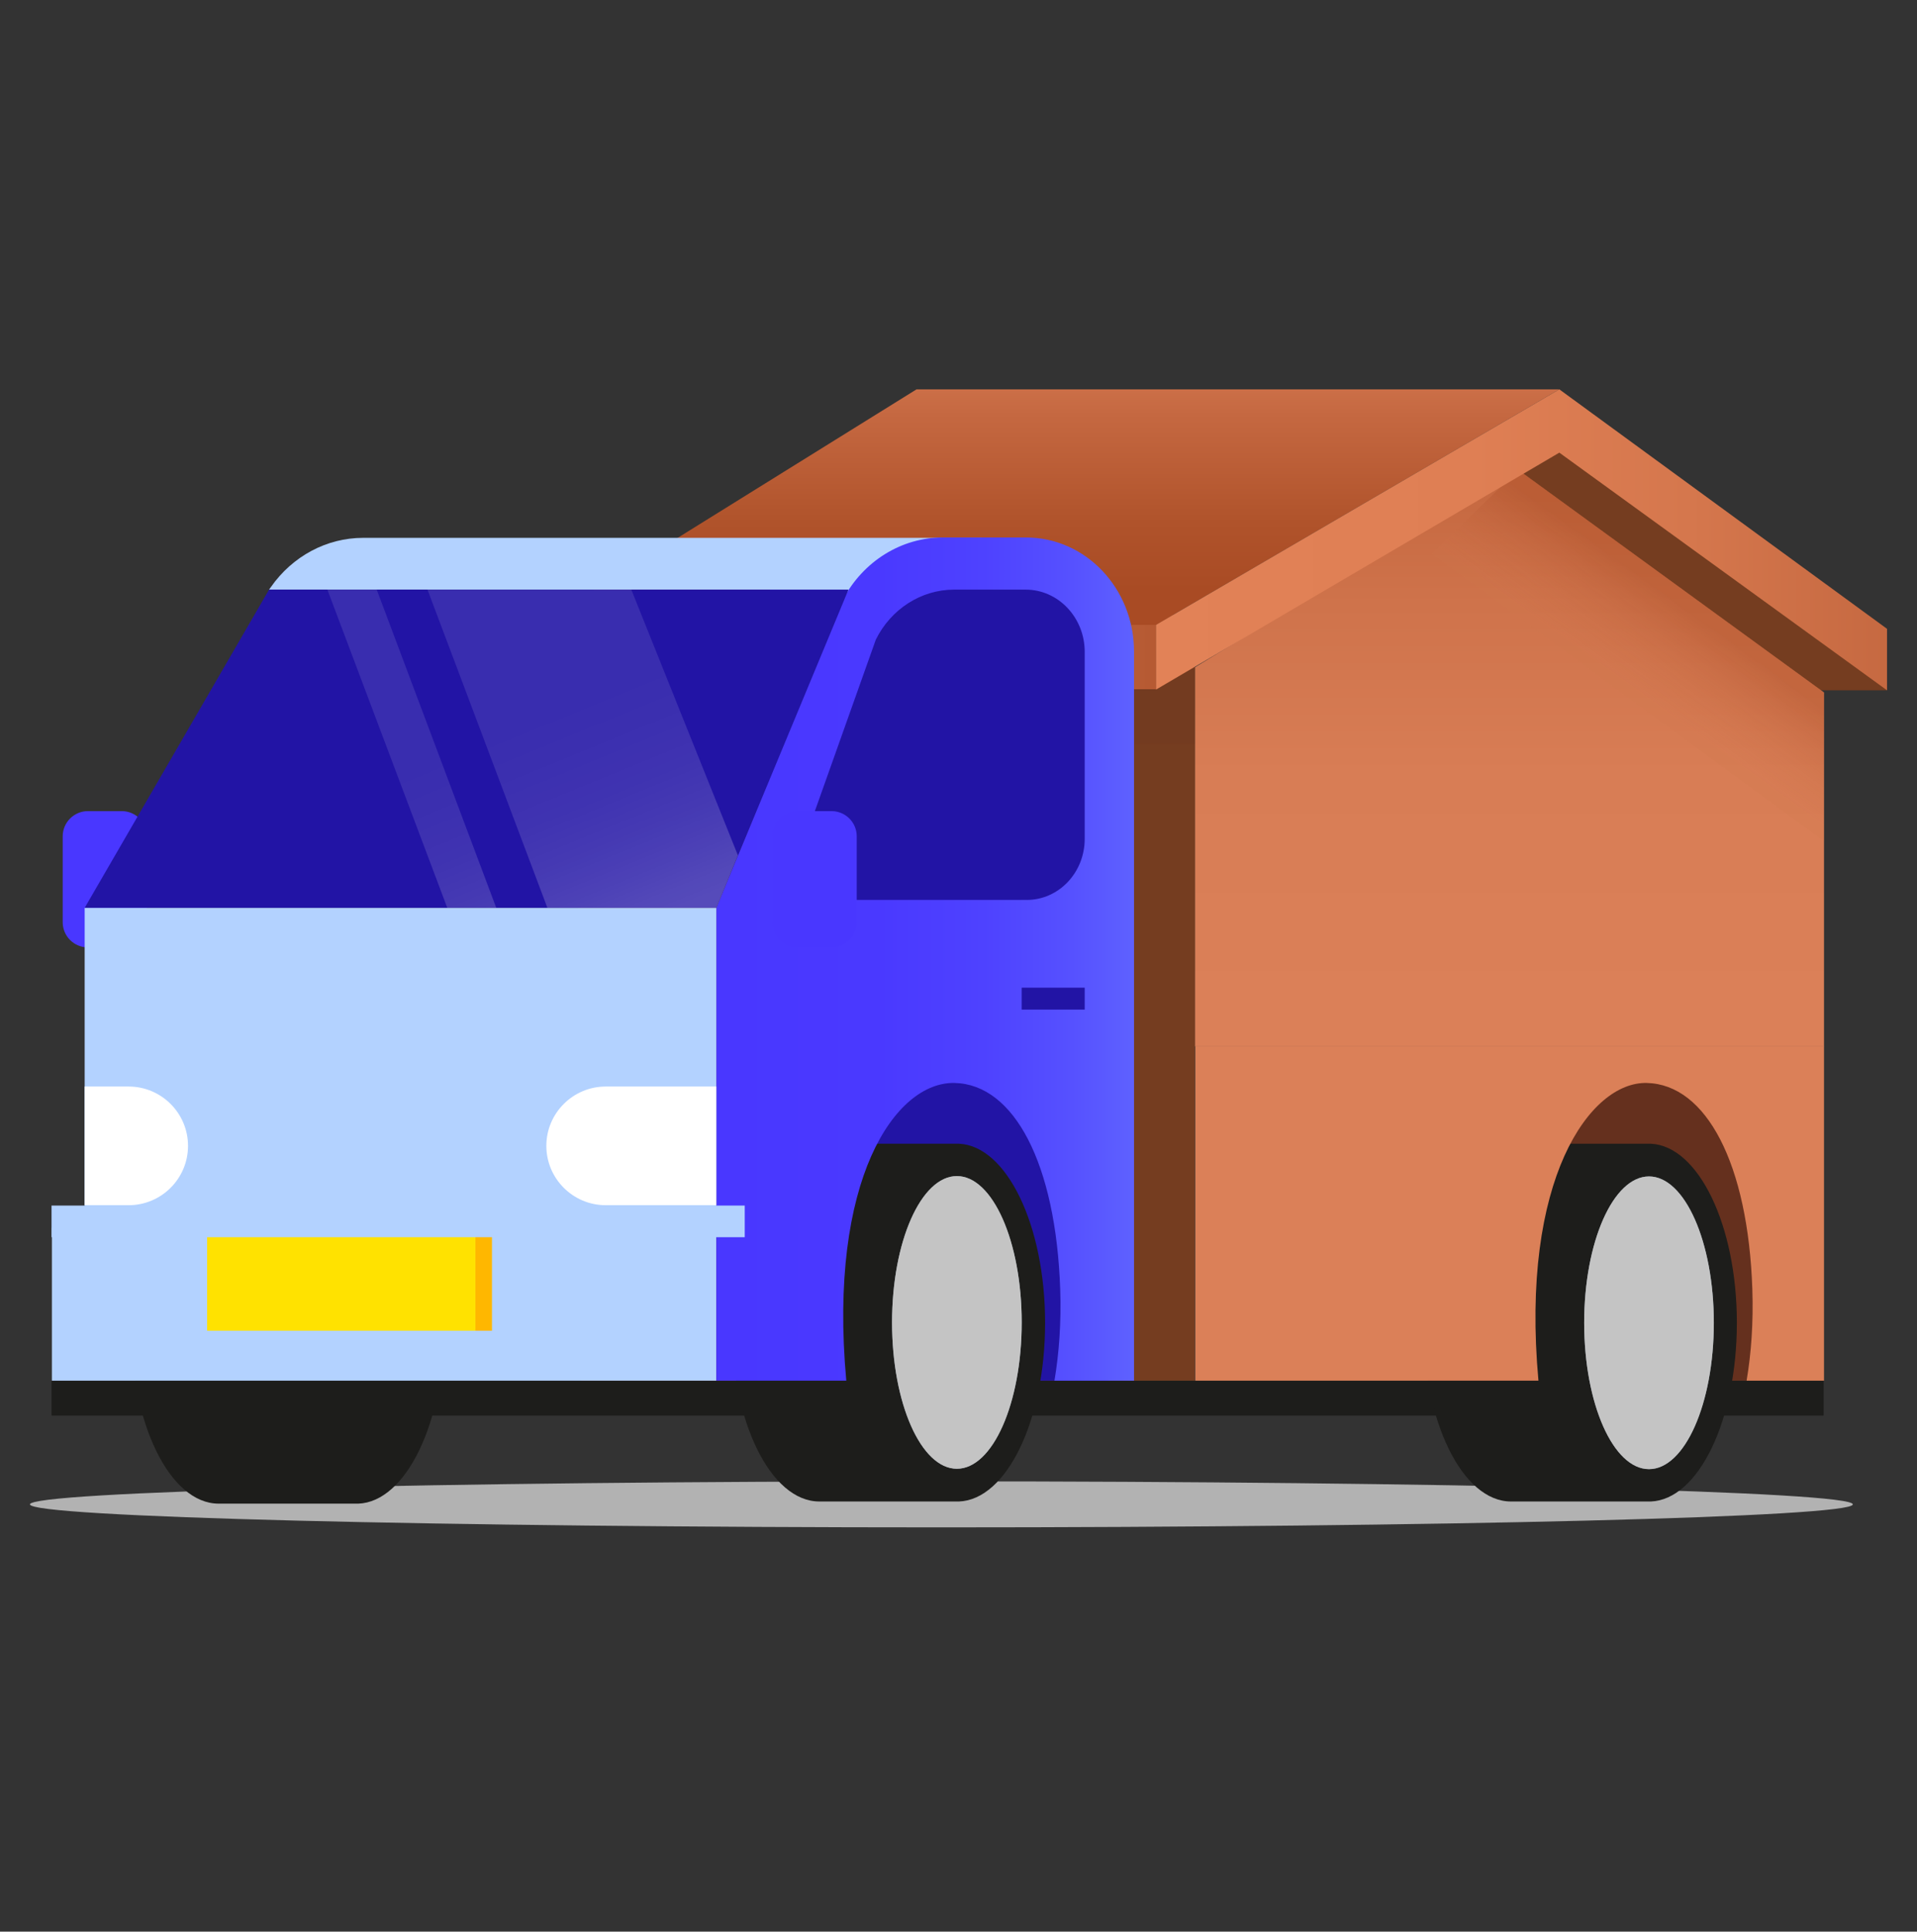
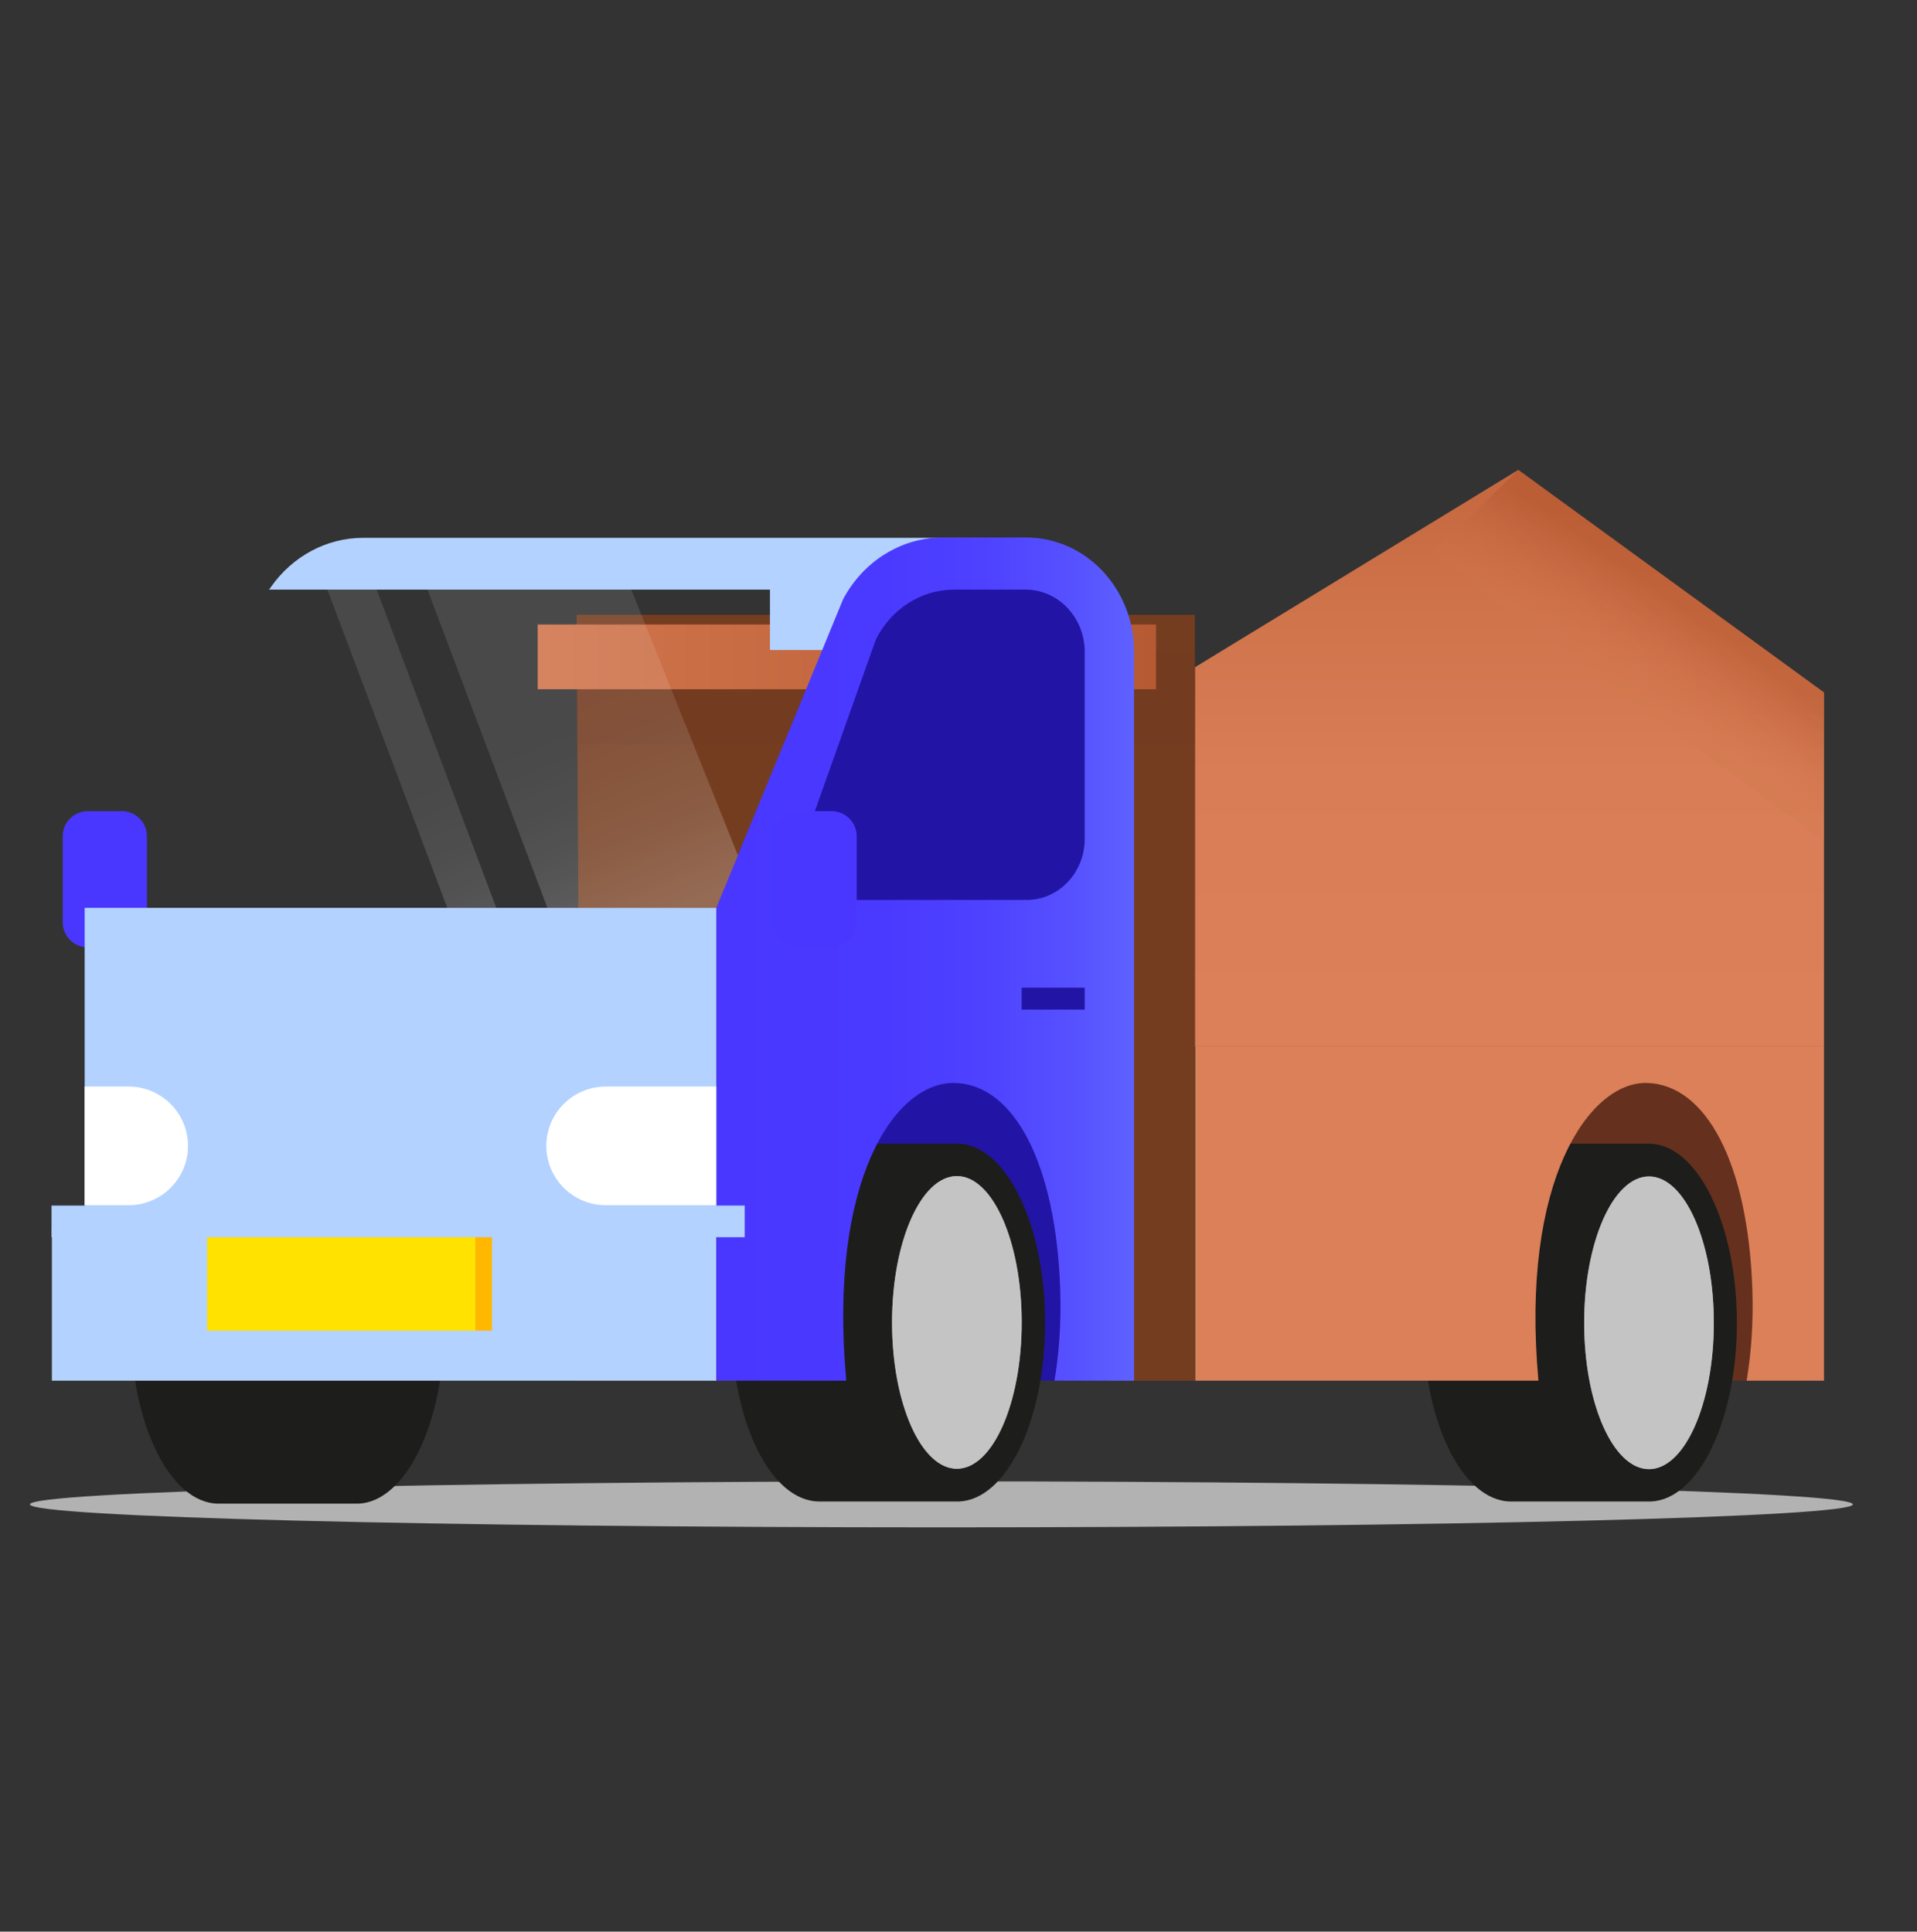
<svg xmlns="http://www.w3.org/2000/svg" width="128" height="129" viewBox="0 0 128 129" fill="none">
  <rect x="0" y="0" width="128" height="129" fill="#333333" stroke="none" />
  <path d="M62.858 102.002C96.469 102.002 123.716 101.314 123.716 100.466C123.716 99.617 96.469 98.929 62.858 98.929C29.247 98.929 2 99.617 2 100.466C2 101.314 29.247 102.002 62.858 102.002Z" fill="#B2B2B2" />
-   <path d="M3.442 94.535L121.768 94.535V92.205L3.442 92.205V94.535Z" fill="#1D1D1B" />
-   <path d="M126 46.101H103.759L100.368 28.836L103.807 26.867L126 46.101Z" fill="#753D20" />
  <path d="M79.784 44.564V69.873H121.791V46.245L101.377 31.381L79.784 44.564Z" fill="url(#paint0_linear_2526_9056)" />
  <path style="mix-blend-mode:multiply" opacity="0.4" d="M121.791 46.245V56.186L95.606 36.976L101.377 31.381L121.791 46.245Z" fill="url(#paint1_linear_2526_9056)" />
  <path d="M38.498 41.059L38.811 92.206H79.783V41.059H38.498Z" fill="#753D20" />
  <g style="mix-blend-mode:multiply" opacity="0.16">
    <path d="M38.498 49.703H79.783V43.652L38.498 41.731V49.703Z" fill="#65301E" />
  </g>
  <path d="M35.902 46.029L77.188 46.029V41.706L35.902 41.706V46.029Z" fill="url(#paint2_linear_2526_9056)" />
-   <path d="M35.902 41.731L61.198 26.002H104.118L77.188 41.731H35.902Z" fill="url(#paint3_linear_2526_9056)" />
-   <path d="M104.118 26.002L77.188 41.731V46.053L104.118 30.229L125.999 46.101V41.995L104.118 26.002Z" fill="url(#paint4_linear_2526_9056)" />
  <path d="M97.506 92.205H120.276V71.17H97.506V92.205Z" fill="#65301E" />
  <path d="M100.895 76.381H110.225C113.399 76.525 115.972 81.808 115.972 88.34C115.972 94.871 113.399 100.154 110.225 100.274H100.895C97.649 100.274 95.028 94.943 95.028 88.34C95.028 81.736 97.649 76.381 100.895 76.381Z" fill="#1D1D1B" />
  <path d="M110.105 98.113C112.496 98.113 114.434 93.737 114.434 88.34C114.434 82.942 112.496 78.566 110.105 78.566C107.715 78.566 105.777 82.942 105.777 88.34C105.777 93.737 107.715 98.113 110.105 98.113Z" fill="#8894A2" />
  <path d="M110.105 98.113C112.496 98.113 114.434 93.737 114.434 88.34C114.434 82.942 112.496 78.566 110.105 78.566C107.715 78.566 105.777 82.942 105.777 88.34C105.777 93.737 107.715 98.113 110.105 98.113Z" fill="#C4C4C4" />
  <path d="M121.791 69.85V92.205H116.622C116.934 90.356 117.078 88.339 117.006 86.106C116.718 77.702 113.928 72.419 109.961 72.323C106.162 72.227 101.497 78.782 102.724 92.205H79.809V69.85H121.815H121.791Z" fill="#DB8058" />
  <path d="M14.598 76.525H23.928C27.102 76.669 29.675 81.952 29.675 88.483C29.675 95.015 27.102 100.297 23.928 100.417H14.598C11.352 100.417 8.731 95.087 8.731 88.483C8.731 81.88 11.352 76.525 14.598 76.525Z" fill="#1D1D1B" />
  <path d="M17.965 39.377L18.085 39.209C19.528 37.144 21.812 35.919 24.241 35.919H65.574V43.411H51.411V39.377H17.965Z" fill="#B3D2FF" />
  <path d="M5.87 63.27H8.13C9.06 63.27 9.813 62.517 9.813 61.589L9.813 55.85C9.813 54.922 9.06 54.169 8.13 54.169H5.87C4.941 54.169 4.187 54.922 4.187 55.85L4.187 61.589C4.187 62.517 4.941 63.27 5.87 63.27Z" fill="#4937FF" />
  <path d="M51.291 92.205H74.061V69.849H51.291V92.205Z" fill="#2214A5" />
  <path d="M17.074 81.999H32.223H47.828V92.205H3.465V81.999H17.074Z" fill="#B3D2FF" />
  <path d="M54.706 76.381H64.035C67.209 76.525 69.782 81.808 69.782 88.339C69.782 94.871 67.209 100.153 64.035 100.273H54.706C51.46 100.273 48.839 94.943 48.839 88.339C48.839 81.736 51.46 76.381 54.706 76.381Z" fill="#1D1D1B" />
  <path d="M63.892 98.088C66.282 98.088 68.22 93.713 68.22 88.315C68.22 82.918 66.282 78.542 63.892 78.542C61.501 78.542 59.563 82.918 59.563 88.315C59.563 93.713 61.501 98.088 63.892 98.088Z" fill="#8894A2" />
  <path d="M63.892 98.088C66.282 98.088 68.22 93.713 68.22 88.315C68.22 82.918 66.282 78.542 63.892 78.542C61.501 78.542 59.563 82.918 59.563 88.315C59.563 93.713 61.501 98.088 63.892 98.088Z" fill="#C4C4C4" />
  <path d="M62.977 35.895H68.507C72.498 35.895 75.72 39.305 75.72 43.508V92.205H70.406C70.719 90.356 70.863 88.339 70.791 86.106C70.503 77.701 67.713 72.419 63.746 72.323C59.779 72.227 55.282 78.782 56.508 92.205H47.828V60.629L56.292 40.026C57.639 37.48 60.187 35.895 62.953 35.895H62.977Z" fill="url(#paint5_linear_2526_9056)" />
  <path d="M68.555 60.1C70.695 60.1 72.427 58.275 72.427 56.018V43.532C72.427 41.25 70.671 39.377 68.483 39.377H63.698C61.51 39.377 59.49 40.674 58.48 42.715L52.301 60.1H68.555Z" fill="#2214A5" />
  <path d="M5.653 81.999H47.828V60.628H5.653V81.999Z" fill="#B3D2FF" />
-   <path d="M5.653 60.629L17.964 39.377H56.653L47.828 60.629H5.653Z" fill="#2214A5" />
  <path d="M3.441 82.624H49.727V80.511H3.441V82.624Z" fill="#B3D2FF" />
  <path d="M53.262 63.27H55.522C56.452 63.27 57.205 62.517 57.205 61.589V55.85C57.205 54.922 56.452 54.169 55.522 54.169H53.262C52.332 54.169 51.578 54.922 51.578 55.85V61.589C51.578 62.517 52.332 63.27 53.262 63.27Z" fill="#4937FF" />
  <path d="M68.219 67.424H72.427V65.96H68.219V67.424Z" fill="#2214A5" />
  <path d="M47.829 72.562V80.487H40.447C38.259 80.487 36.48 78.71 36.48 76.525C36.48 74.339 38.259 72.562 40.447 72.562H47.829Z" fill="white" />
  <path d="M12.554 76.525C12.554 78.71 10.775 80.487 8.587 80.487H5.653V72.562H8.587C10.775 72.562 12.554 74.339 12.554 76.525Z" fill="white" />
  <path d="M31.743 88.868H32.849V82.624H31.743V88.868Z" fill="#FFB700" />
  <path d="M13.83 88.868H31.743V82.624H13.83V88.868Z" fill="#FFE200" />
  <path opacity="0.26" d="M42.153 39.377L49.271 57.123L47.828 60.629H36.551L28.544 39.377H42.153Z" fill="url(#paint6_linear_2526_9056)" />
  <path opacity="0.26" d="M21.859 39.377H25.154L33.136 60.629H29.866L21.859 39.377Z" fill="url(#paint7_linear_2526_9056)" />
  <defs>
    <linearGradient id="paint0_linear_2526_9056" x1="100.8" y1="33.11" x2="100.8" y2="67.496" gradientUnits="userSpaceOnUse">
      <stop stop-color="#C66941" />
      <stop offset="0.21" stop-color="#CF734B" />
      <stop offset="0.54" stop-color="#D87D55" />
      <stop offset="1" stop-color="#DB8058" />
    </linearGradient>
    <linearGradient id="paint1_linear_2526_9056" x1="112.847" y1="40.866" x2="109.126" y2="46.009" gradientUnits="userSpaceOnUse">
      <stop stop-color="#A94B24" />
      <stop offset="0.64" stop-color="#C4673F" stop-opacity="0.59" />
      <stop offset="1" stop-color="#D1754D" stop-opacity="0.4" />
    </linearGradient>
    <linearGradient id="paint2_linear_2526_9056" x1="77.188" y1="43.892" x2="35.902" y2="43.892" gradientUnits="userSpaceOnUse">
      <stop stop-color="#B65A33" />
      <stop offset="1" stop-color="#D1754D" />
    </linearGradient>
    <linearGradient id="paint3_linear_2526_9056" x1="70.022" y1="24.418" x2="70.022" y2="40.026" gradientUnits="userSpaceOnUse">
      <stop stop-color="#D1754D" />
      <stop offset="0.21" stop-color="#C56841" />
      <stop offset="0.67" stop-color="#B0532B" />
      <stop offset="0.96" stop-color="#A94B24" />
    </linearGradient>
    <linearGradient id="paint4_linear_2526_9056" x1="125.999" y1="36.064" x2="77.212" y2="36.064" gradientUnits="userSpaceOnUse">
      <stop stop-color="#C66941" />
      <stop offset="0.27" stop-color="#D5774D" />
      <stop offset="0.57" stop-color="#DF7F54" />
      <stop offset="1" stop-color="#E28257" />
    </linearGradient>
    <linearGradient id="paint5_linear_2526_9056" x1="75.72" y1="64.038" x2="47.828" y2="64.038" gradientUnits="userSpaceOnUse">
      <stop stop-color="#5E61FF" />
      <stop offset="0.15" stop-color="#5651FF" />
      <stop offset="0.36" stop-color="#4E42FF" />
      <stop offset="0.61" stop-color="#4A39FF" />
      <stop offset="1" stop-color="#4937FF" />
    </linearGradient>
    <linearGradient id="paint6_linear_2526_9056" x1="43.885" y1="61.037" x2="36.736" y2="43.573" gradientUnits="userSpaceOnUse">
      <stop stop-color="white" stop-opacity="0.9" />
      <stop offset="0.02" stop-color="white" stop-opacity="0.88" />
      <stop offset="0.16" stop-color="white" stop-opacity="0.74" />
      <stop offset="0.3" stop-color="white" stop-opacity="0.61" />
      <stop offset="0.45" stop-color="white" stop-opacity="0.52" />
      <stop offset="0.61" stop-color="white" stop-opacity="0.45" />
      <stop offset="0.79" stop-color="white" stop-opacity="0.41" />
      <stop offset="1" stop-color="white" stop-opacity="0.4" />
    </linearGradient>
    <linearGradient id="paint7_linear_2526_9056" x1="33.738" y1="65.167" x2="26.589" y2="47.727" gradientUnits="userSpaceOnUse">
      <stop stop-color="white" stop-opacity="0.9" />
      <stop offset="0.02" stop-color="white" stop-opacity="0.88" />
      <stop offset="0.16" stop-color="white" stop-opacity="0.74" />
      <stop offset="0.3" stop-color="white" stop-opacity="0.61" />
      <stop offset="0.45" stop-color="white" stop-opacity="0.52" />
      <stop offset="0.61" stop-color="white" stop-opacity="0.45" />
      <stop offset="0.79" stop-color="white" stop-opacity="0.41" />
      <stop offset="1" stop-color="white" stop-opacity="0.4" />
    </linearGradient>
  </defs>
</svg>